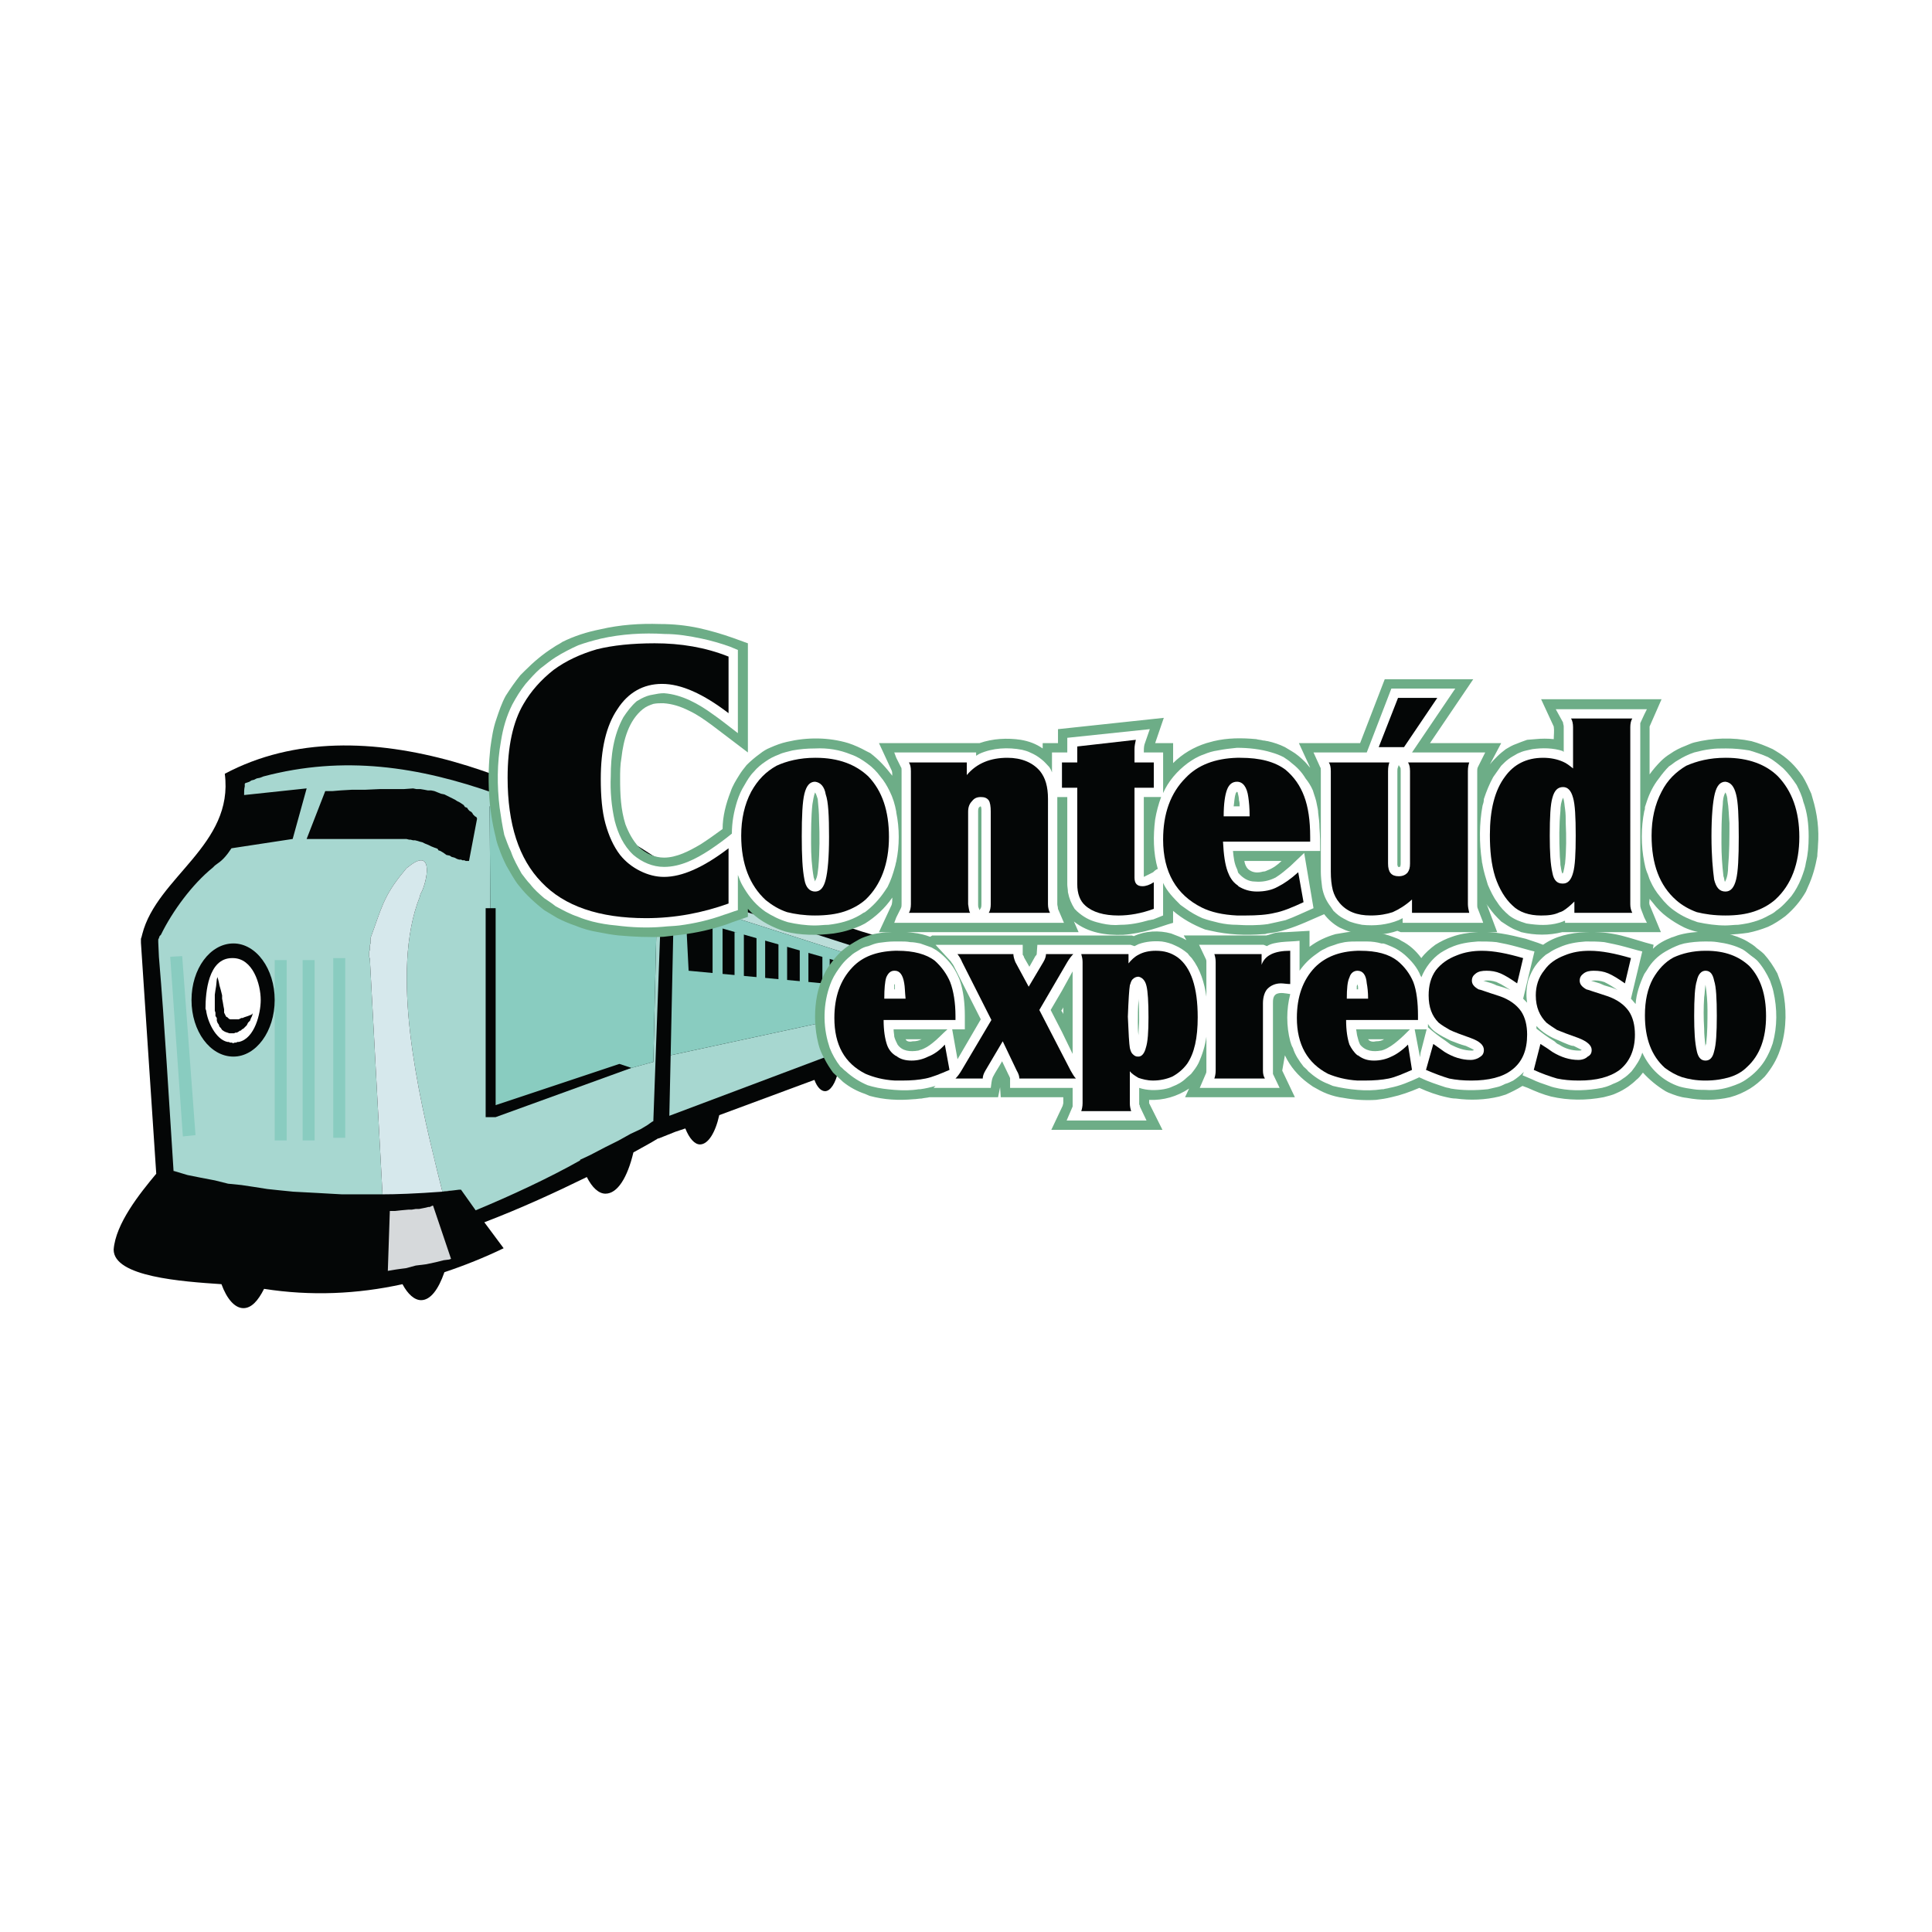
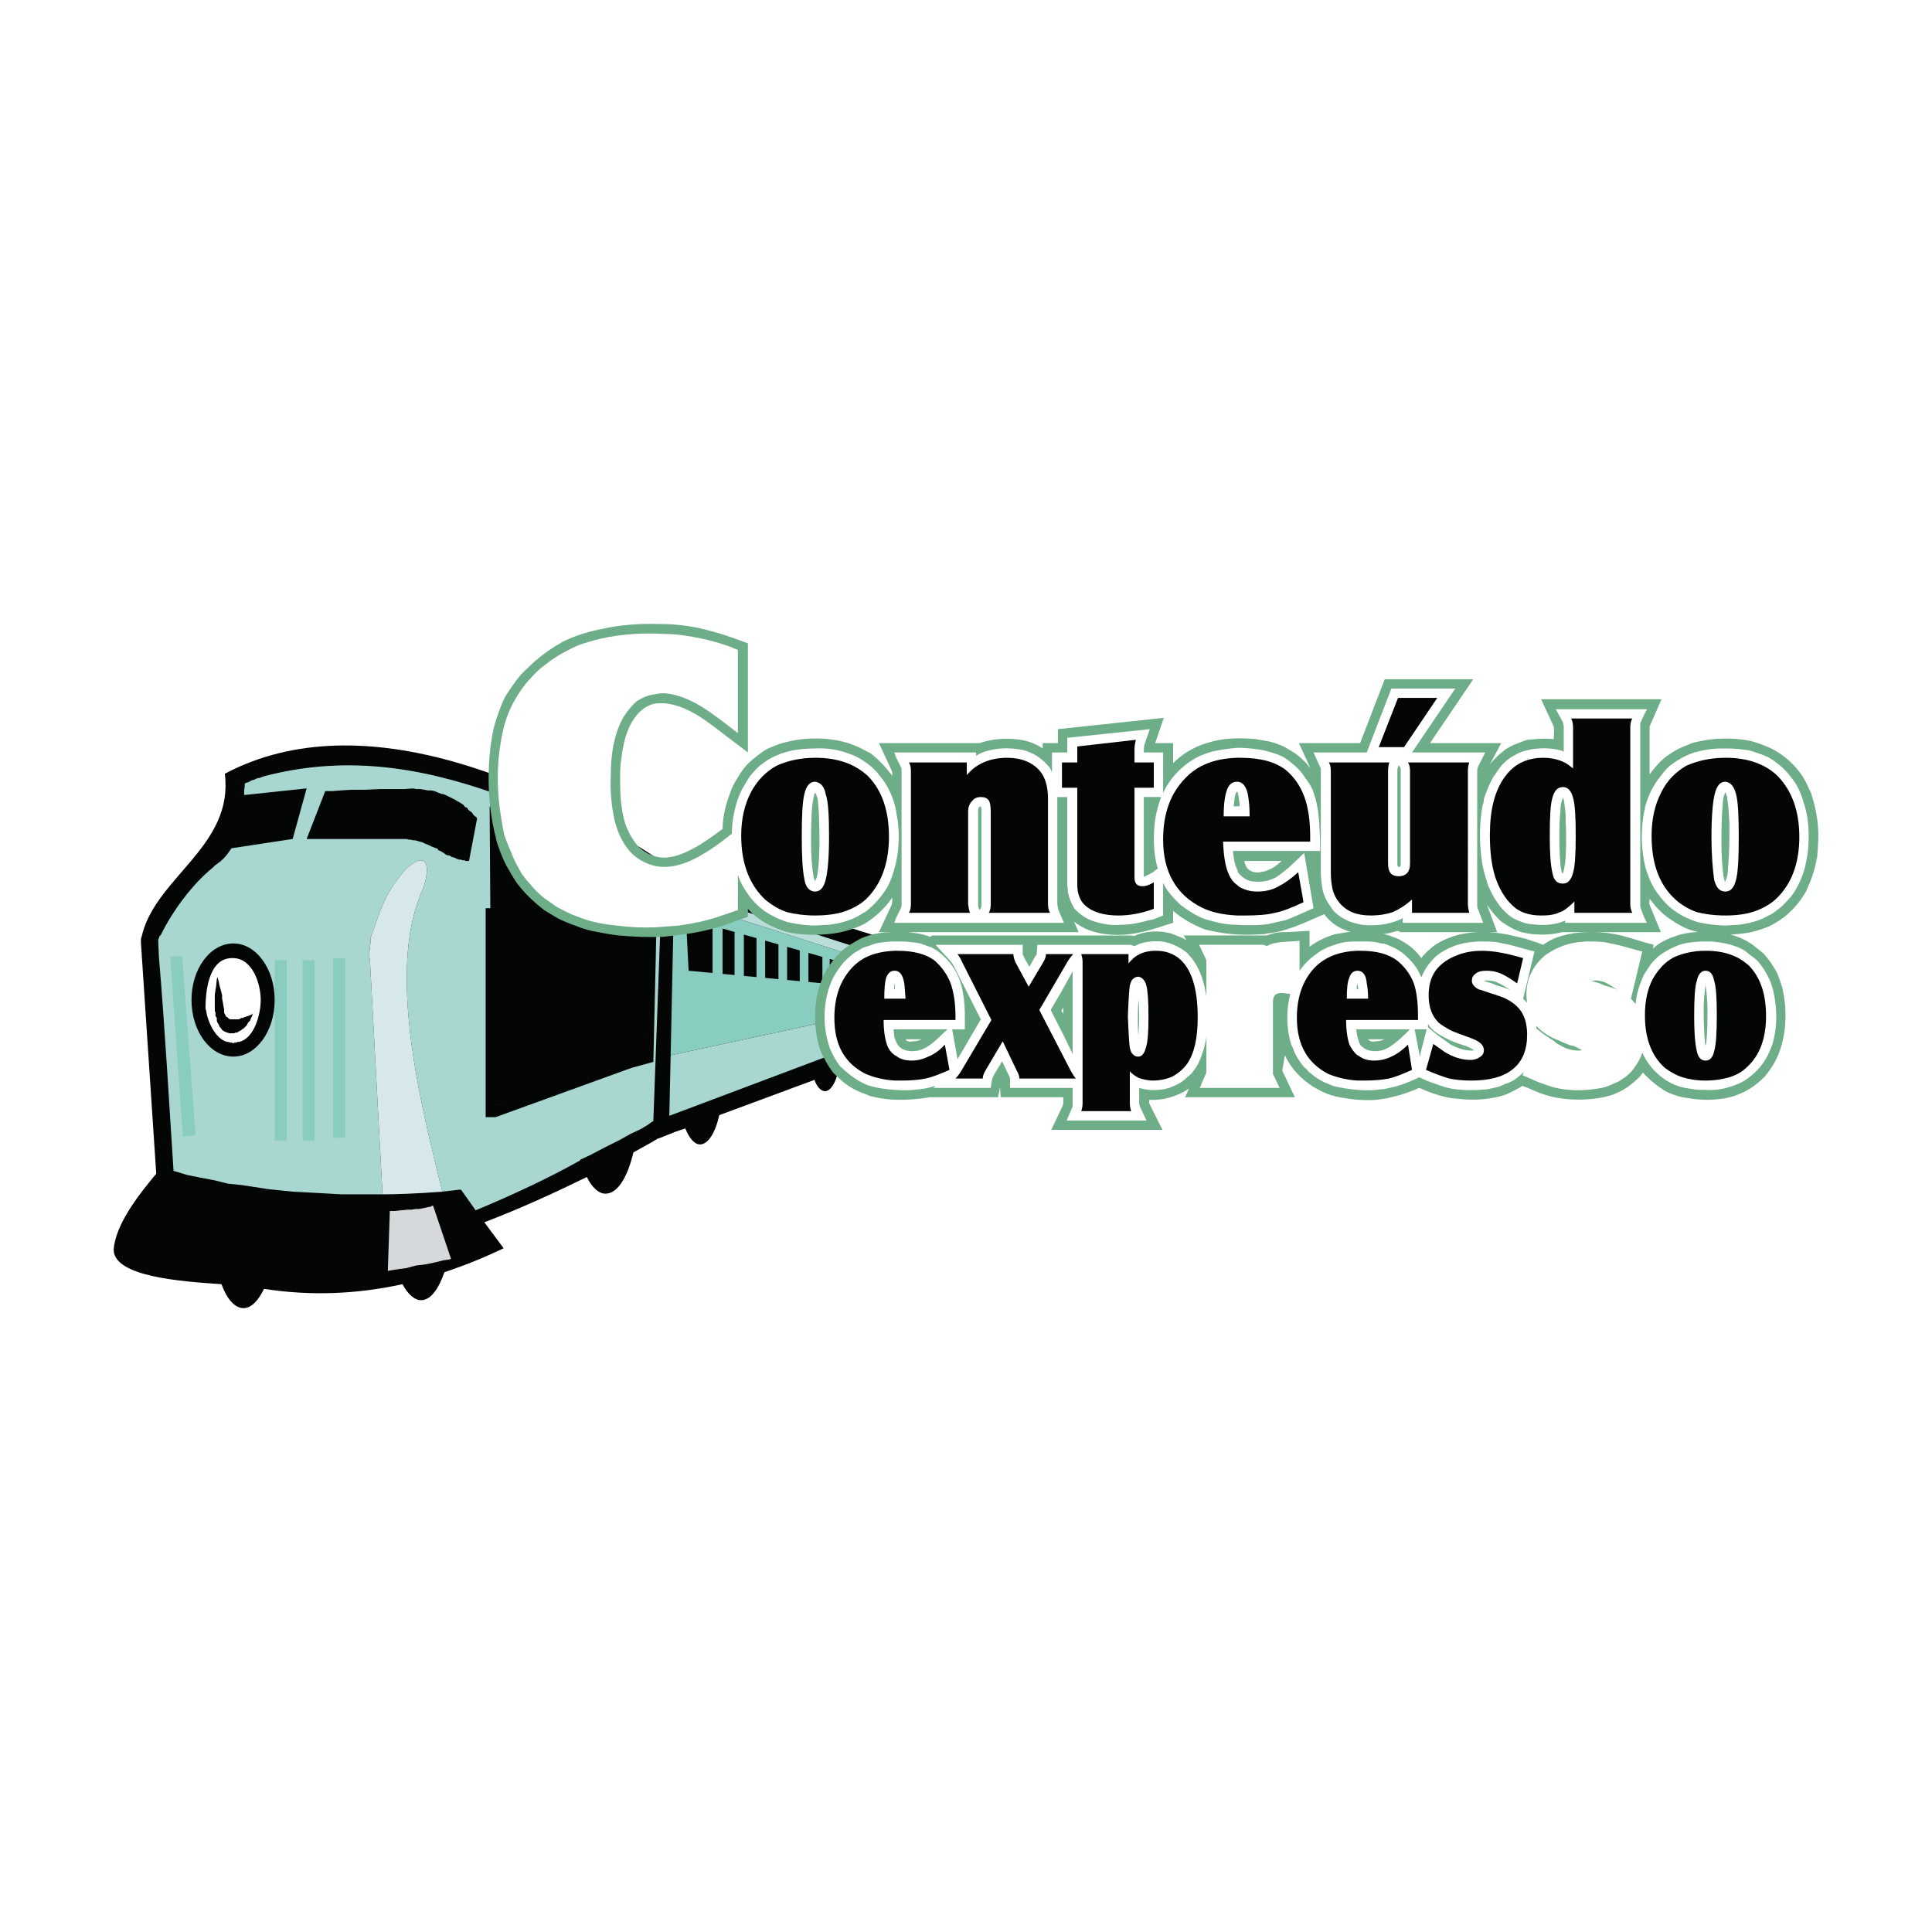
<svg xmlns="http://www.w3.org/2000/svg" version="1.0" id="Layer_1" x="0px" y="0px" width="192.756px" height="192.756px" viewBox="0 0 192.756 192.756" enable-background="new 0 0 192.756 192.756" xml:space="preserve">
  <g>
    <polygon fill-rule="evenodd" clip-rule="evenodd" fill="#FFFFFF" points="0,0 192.756,0 192.756,192.756 0,192.756 0,0  " />
    <path fill-rule="evenodd" clip-rule="evenodd" fill="#040606" d="M85.967,92.933l-18.125-5.909l-0.332-0.066l-0.332-0.266   l-0.266-0.133l-0.465-0.332c-11.752-7.901-30.144-16.399-44.02-9.029c0.929,7.104-6.772,10.291-8.233,16.001l-0.066,0.266   l-0.067,0.199v0.199v0.199l1.527,23.04c-1.66,1.992-4.05,4.979-4.249,7.568c0,2.723,6.838,3.188,10.756,3.453   c0.531,1.461,1.328,2.391,2.191,2.391c0.797,0,1.46-0.73,2.059-1.926c4.647,0.73,9.295,0.531,13.81-0.465   c0.531,0.996,1.195,1.594,1.859,1.594c0.93,0,1.726-1.062,2.324-2.789c1.992-0.664,3.984-1.461,5.91-2.391l-1.926-2.59   c3.652-1.395,7.104-2.986,10.225-4.514c0.531,1.062,1.195,1.66,1.859,1.66c1.195,0,2.191-1.594,2.789-4.117   c0.598-0.332,1.195-0.664,1.792-0.996l0.665-0.398h0.066l1.66-0.664l0.996-0.332c0.398,0.996,0.93,1.594,1.461,1.594   c0.797,0,1.527-1.129,1.926-2.922l9.494-3.518c0.266,0.729,0.664,1.127,1.062,1.127c0.531,0,1.062-0.795,1.328-2.057l2.191-0.797   l1.062-0.398l0.133-1.195l0.199-9.827l0.066-1.261L85.967,92.933L85.967,92.933z" />
    <path fill-rule="evenodd" clip-rule="evenodd" fill="#A7D7D0" d="M65.916,87.954l-0.464-0.332l-0.332-0.199l-0.465-0.332   l-0.465-0.332l-0.598-0.332l-0.531-0.465l-0.73-0.398l-0.664-0.464l-0.863-0.465l-0.797-0.465l-0.863-0.465l-0.996-0.531   l-0.93-0.531l-0.73-0.398c-2.058-0.93-4.05-1.793-6.108-2.722l-0.465-0.199l-0.464-0.133c-7.702-2.722-15.138-3.851-23.172-1.726   l-0.332,0.132l-0.332,0.066l-0.266,0.133l-0.266,0.066l-0.199,0.133l-0.199,0.066l-0.199,0.066l-0.066,0.066v0.266   c-0.066,0.266-0.066,0.531-0.066,0.863l6.241-0.664l-1.395,5.046l-6.108,0.93c-0.398,0.597-0.796,1.128-1.394,1.527l-0.266,0.199   l-0.199,0.199c-2.058,1.66-4.05,4.382-5.179,6.706l-0.133,0.133l-0.066,0.199l-0.066,0.133v0.133v0.133l0.066,1.46   c0.598,7.104,0.996,14.274,1.461,21.38h0.066l1.328,0.398l1.328,0.266l1.394,0.266l1.328,0.332l1.328,0.133l1.328,0.199   l1.262,0.199l1.261,0.133l1.328,0.133l1.261,0.066l1.195,0.064l1.195,0.068l1.195,0.066h4.05l-1.261-23.505l0,0l-0.066-0.199   v-0.531l0.066-0.133v-0.464l0.066-0.199v-0.266v-0.266c1.062-2.855,1.261-4.183,3.32-6.64l0.266-0.332l0.266-0.199   c2.257-1.792,1.925,0.93,1.328,2.391l-0.199,0.398L41.88,89.48c-2.988,7.503-0.133,19.719,1.727,27.289l0.332,1.328l0.199,0.797   l0.332-0.066l0.796-0.066l0.531-0.066h0.199l0,0l1.46,2.057c3.519-1.459,7.37-3.252,10.424-4.979v-0.066l0.996-0.465l1.527-0.797   l1.328-0.664l1.195-0.664l0.996-0.465l0.664-0.398l0.464-0.332l0.133-0.066l0.863-23.769L65.916,87.954L65.916,87.954z    M47.591,81.712l-0.797,4.183h-0.332l-0.133-0.067H46.13l-0.133-0.066h-0.199l-0.199-0.066l-0.266-0.133l-0.266-0.066l-0.199-0.132   l-0.332-0.067l-0.266-0.199l-0.332-0.199l-0.2-0.066L43.673,84.7l-0.133-0.066l-0.199-0.066l-0.332-0.133l-0.266-0.133   l-0.332-0.133l-0.266-0.133L41.88,83.97l-0.199-0.066l-0.266-0.066h-0.199l-0.266-0.066h-0.133l-0.266-0.066h-9.959l1.859-4.78   h0.73l0.797-0.067l1.129-0.066h1.328l1.46-0.066h2.391l0.93-0.066l0.332,0.066h0.398l0.398,0.066l0.332,0.066h0.332l0.332,0.067   l0.332,0.133l0.332,0.132l0.332,0.067l0.266,0.132l0.266,0.133l0.266,0.132l0.266,0.133l0.199,0.132l0.266,0.133l0.199,0.133   l0.199,0.133l0.133,0.199l0.199,0.066l0.133,0.199l0.133,0.133l0.132,0.066l0.133,0.133l0.066,0.133l0.2,0.199l0.132,0.066   l0.067,0.133V81.712L47.591,81.712z M65.186,105.947l-7.304,1.99v-0.131l-8.831,2.588l-0.199-29.944l8.366,4.05l8.366,4.183   L65.186,105.947L65.186,105.947z" />
-     <polygon fill-rule="evenodd" clip-rule="evenodd" fill="#89CCC0" points="65.583,88.684 48.852,80.451 49.051,110.395    65.186,105.947 65.583,88.684  " />
    <polygon fill-rule="evenodd" clip-rule="evenodd" fill="#BBDDD9" points="67.244,89.613 85.502,95.456 85.502,94.526 67.31,88.684    67.244,89.613  " />
    <polygon fill-rule="evenodd" clip-rule="evenodd" fill="#A7D7D0" points="66.779,111.324 85.303,104.354 85.37,101.299    66.912,105.283 66.779,111.324  " />
    <polygon fill-rule="evenodd" clip-rule="evenodd" fill="#89CCC0" points="66.912,105.283 85.37,101.299 85.502,95.456    67.244,89.613 66.912,105.283  " />
    <polygon fill-rule="evenodd" clip-rule="evenodd" fill="#040606" points="92.739,99.107 68.704,96.851 68.438,91.605 92.54,98.443    92.739,99.107  " />
    <polygon fill-rule="evenodd" clip-rule="evenodd" fill="#89CCC0" points="71.094,97.846 72.09,97.846 72.09,91.605 71.094,91.605    71.094,97.846  " />
    <polygon fill-rule="evenodd" clip-rule="evenodd" fill="#89CCC0" points="73.286,98.908 74.215,98.908 74.215,93 73.286,93    73.286,98.908  " />
    <polygon fill-rule="evenodd" clip-rule="evenodd" fill="#89CCC0" points="75.477,99.24 76.34,99.24 76.34,93.464 75.477,93.464    75.477,99.24  " />
    <polygon fill-rule="evenodd" clip-rule="evenodd" fill="#89CCC0" points="77.667,99.439 78.531,99.439 78.531,94.062    77.667,94.062 77.667,99.439  " />
    <polygon fill-rule="evenodd" clip-rule="evenodd" fill="#89CCC0" points="79.792,99.705 80.655,99.705 80.655,94.593    79.792,94.593 79.792,99.705  " />
    <polygon fill-rule="evenodd" clip-rule="evenodd" fill="#89CCC0" points="82.05,99.971 82.78,99.971 82.78,95.191 82.05,95.191    82.05,99.971  " />
-     <polygon fill-rule="evenodd" clip-rule="evenodd" fill="#89CCC0" points="84.174,100.236 84.905,100.236 84.905,95.722    84.174,95.722 84.174,100.236  " />
    <polygon fill-rule="evenodd" clip-rule="evenodd" fill="#89CCC0" points="33.249,113.516 34.444,113.516 34.444,95.589    33.249,95.589 33.249,113.516  " />
    <polygon fill-rule="evenodd" clip-rule="evenodd" fill="#89CCC0" points="30.195,113.781 31.39,113.781 31.39,95.788    30.195,95.788 30.195,113.781  " />
    <polygon fill-rule="evenodd" clip-rule="evenodd" fill="#89CCC0" points="27.406,113.781 28.602,113.781 28.602,95.788    27.406,95.788 27.406,113.781  " />
    <polygon fill-rule="evenodd" clip-rule="evenodd" fill="#89CCC0" points="19.505,113.25 18.177,95.39 16.982,95.456    18.244,113.383 19.505,113.25  " />
    <polygon fill-rule="evenodd" clip-rule="evenodd" fill="#D6D9DB" points="43.208,120.289 45.001,125.6 44.802,125.666    44.271,125.732 43.474,125.932 42.544,126.131 41.482,126.264 40.486,126.529 39.955,126.596 39.49,126.662 39.092,126.729    38.693,126.795 38.893,120.818 39.424,120.818 40.021,120.752 40.752,120.686 41.084,120.686 41.482,120.619 41.814,120.619    42.146,120.553 42.478,120.488 42.744,120.42 42.876,120.42 43.009,120.354 43.142,120.289 43.208,120.289  " />
    <path fill-rule="evenodd" clip-rule="evenodd" fill="#6DAD87" d="M180.846,79.654l-0.133-0.465   c-0.266-0.597-0.531-1.195-0.862-1.726c-0.731-1.062-1.527-1.859-2.656-2.523l-0.332-0.199c-0.73-0.332-1.395-0.598-2.125-0.797   c-1.858-0.398-3.851-0.332-5.71,0.133c-0.266,0.066-0.531,0.199-0.862,0.332c-0.531,0.199-1.062,0.465-1.527,0.797   c-0.332,0.199-0.664,0.465-0.93,0.73c-0.398,0.398-0.797,0.863-1.129,1.328v-4.647c0-0.066,0-0.066,0-0.133l1.195-2.722h-12.018   l1.261,2.722c0.067,0.398,0,0.863,0,1.262c-0.597-0.066-1.194-0.066-1.858,0l-0.797,0.066c-0.398,0.133-0.73,0.266-1.062,0.398   c-0.398,0.133-0.73,0.332-1.062,0.531c-0.266,0.199-0.597,0.465-0.862,0.73s-0.531,0.531-0.73,0.796l1.128-2.125h-7.104   l4.315-6.374h-8.83l-2.457,6.374h-6.108l1.129,2.457c-0.199-0.199-0.332-0.398-0.531-0.598c-0.398-0.398-0.863-0.797-1.328-1.062   l-0.664-0.398c-0.531-0.266-1.129-0.465-1.727-0.598c-0.133,0-0.266-0.066-0.464-0.066c-0.199-0.066-0.465-0.066-0.664-0.132   c-1.461-0.133-2.855-0.133-4.25,0.199c-0.266,0.067-0.465,0.133-0.73,0.199c-1.261,0.398-2.39,1.062-3.319,1.992v-1.992h-1.793   l0.863-2.523l-10.557,1.129v1.394h-1.527v0.531c-0.664-0.465-1.394-0.73-2.19-0.863c-1.328-0.199-2.789-0.132-4.117,0.332h-0.266   h-9.76l1.262,2.722c0.066,0.133,0.066,0.333,0.066,0.531c-0.664-0.863-1.328-1.593-2.191-2.257l-0.398-0.199   c-0.597-0.332-1.195-0.598-1.792-0.797c-1.992-0.598-4.116-0.598-6.108-0.132c-0.598,0.132-1.129,0.332-1.726,0.597   c-0.332,0.133-0.664,0.332-0.996,0.598c-0.465,0.332-0.93,0.73-1.328,1.129c-0.266,0.332-0.531,0.664-0.73,0.996   c-0.332,0.531-0.664,1.062-0.863,1.66c-0.465,1.195-0.797,2.457-0.797,3.718c-0.73,0.531-1.46,1.062-2.191,1.527   c-1.129,0.664-2.39,1.328-3.652,1.328c-0.93,0-1.793-0.398-2.523-1.062c-0.598-0.664-0.996-1.395-1.328-2.257   c-0.464-1.461-0.531-2.988-0.531-4.515c0-0.73,0-1.394,0.133-2.125c0.199-1.793,0.73-3.718,2.125-4.847   c0.332-0.265,0.664-0.398,1.062-0.531c0.332-0.067,0.664-0.067,0.996-0.067c0.93,0.067,1.726,0.333,2.523,0.73   c0.863,0.398,1.593,0.93,2.324,1.461l3.585,2.722V64.184l-1.46-0.531c-1.129-0.398-2.257-0.73-3.453-0.996   c-1.262-0.266-2.523-0.398-3.851-0.398c-1.992-0.066-3.983,0.066-5.976,0.531c-1.328,0.266-2.589,0.664-3.784,1.261   c-0.266,0.2-0.598,0.333-0.863,0.531c-1.062,0.665-1.992,1.461-2.855,2.324l-0.465,0.465c-0.531,0.664-0.996,1.328-1.461,2.058   c-0.398,0.73-0.664,1.527-0.929,2.324c-0.332,0.93-0.465,1.926-0.598,2.855c-0.332,2.988-0.199,6.042,0.531,8.897   c0.066,0.398,0.199,0.797,0.332,1.129c0.199,0.597,0.465,1.195,0.73,1.726c0.398,0.664,0.73,1.328,1.195,1.926   c0.266,0.332,0.598,0.73,0.93,1.062c0.531,0.531,1.062,0.996,1.66,1.46c0.465,0.266,0.863,0.531,1.328,0.797   c0.531,0.266,1.128,0.531,1.726,0.73c0.797,0.332,1.527,0.531,2.324,0.664c0.664,0.133,1.395,0.266,2.059,0.332   c1.527,0.133,2.987,0.199,4.448,0.133c0.598-0.066,1.129-0.133,1.726-0.199c1.594-0.199,3.121-0.531,4.648-1.062   c0.664-0.266,1.328-0.464,2.058-0.73v-0.797c0.863,0.996,2.058,1.66,3.32,2.125l0.398,0.133c1.527,0.398,3.253,0.398,4.847,0.199   c0.398-0.066,0.796-0.133,1.261-0.266c0.664-0.199,1.261-0.398,1.859-0.73c1.062-0.664,1.992-1.527,2.723-2.589   c0,0.266,0,0.465-0.066,0.73L87.693,93h19.919l-0.465-1.062c1.394,1.129,3.187,1.395,4.913,1.328   c0.996-0.066,1.926-0.266,2.854-0.531c0.73-0.199,1.395-0.465,2.125-0.664v-1.195c0.93,0.796,1.992,1.394,3.187,1.859l0.598,0.133   c1.727,0.398,3.453,0.465,5.18,0.332c0.132,0,0.266,0,0.397-0.066c0.664-0.066,1.328-0.199,1.926-0.398   c1.328-0.398,2.523-0.996,3.785-1.527c0.397,0.531,0.929,0.996,1.526,1.328l0.598,0.266c0.531,0.199,0.996,0.332,1.527,0.398   c1.262,0.133,2.522,0.066,3.651-0.332L139.747,93h9.628l-0.996-2.656c0-0.066-0.066-0.066-0.066-0.133   c0.332,0.465,0.664,0.93,1.128,1.394l0.332,0.332c0.398,0.266,0.797,0.531,1.195,0.73c0.266,0.133,0.531,0.199,0.797,0.332   c1.395,0.332,2.789,0.332,4.116,0h0.133h9.694l-1.129-2.722c-0.066-0.199,0-0.398,0-0.598l0.332,0.398   c0.398,0.531,0.863,0.996,1.395,1.395c0.531,0.398,1.062,0.73,1.726,1.062c0.73,0.332,1.527,0.531,2.324,0.598   c1.328,0.199,2.656,0.133,4.05-0.066c0.664-0.133,1.328-0.332,1.992-0.598c0.598-0.266,1.195-0.664,1.727-1.062   c0.863-0.73,1.526-1.527,2.058-2.457l0.199-0.465c0.465-0.996,0.73-1.992,0.93-3.054c0-0.332,0.066-0.731,0.066-1.062   C181.51,82.775,181.311,81.181,180.846,79.654L180.846,79.654z M126.468,86.825c-0.133,0.066-0.266,0.133-0.464,0.133   c-0.465,0.133-0.93,0.133-1.328-0.133c-0.332-0.199-0.465-0.598-0.531-0.929h3.718C127.464,86.293,126.999,86.625,126.468,86.825   L126.468,86.825z" />
    <path fill-rule="evenodd" clip-rule="evenodd" fill="#FFFFFF" d="M89.419,85.961c0.332-1.593,0.332-3.32,0-4.913v-0.066   c-0.132-0.73-0.332-1.394-0.664-2.058c-0.266-0.531-0.531-0.996-0.93-1.46c-0.332-0.465-0.797-0.93-1.262-1.262   c-0.531-0.398-1.062-0.73-1.66-0.93c-1.129-0.465-2.324-0.664-3.585-0.598c-0.796,0-1.527,0.066-2.257,0.199   c-0.465,0.133-0.93,0.199-1.328,0.398c-0.531,0.199-0.929,0.398-1.394,0.73c-0.398,0.265-0.797,0.598-1.129,0.996   c-0.398,0.398-0.664,0.863-0.93,1.328c-0.332,0.531-0.531,0.996-0.73,1.593c-0.332,1.062-0.531,2.125-0.531,3.253   c-0.73,0.598-1.461,1.129-2.257,1.66c-1.328,0.863-2.855,1.66-4.515,1.66c-1.128,0-2.191-0.465-3.054-1.195   c-0.996-0.929-1.527-2.125-1.859-3.386c-0.332-1.461-0.465-2.988-0.398-4.448c0-2.059,0.266-4.117,1.262-5.91   c0.398-0.598,0.796-1.129,1.328-1.593l0.465-0.266c0.398-0.199,0.73-0.332,1.195-0.398c0.332-0.066,0.664-0.133,1.062-0.133   c1.793,0.133,3.453,1.062,4.913,2.125c0.863,0.598,1.66,1.262,2.457,1.859v-8.3l-0.797-0.332c-0.93-0.332-1.859-0.597-2.789-0.796   c-1.262-0.266-2.457-0.465-3.718-0.465c-2.125-0.133-4.315,0-6.374,0.465c-0.797,0.199-1.527,0.398-2.257,0.664   c-0.73,0.332-1.527,0.73-2.258,1.195c-0.531,0.332-0.996,0.73-1.527,1.129c-0.531,0.464-0.996,0.996-1.46,1.527   c-0.531,0.664-0.93,1.328-1.328,2.059c-0.597,1.195-0.93,2.39-1.128,3.651c-0.399,2.191-0.399,4.449-0.133,6.64   c0.133,0.93,0.266,1.792,0.465,2.723c0.2,0.531,0.398,1.128,0.664,1.659c0.266,0.797,0.664,1.461,1.062,2.191   c0.266,0.332,0.531,0.73,0.863,1.062c0.398,0.531,0.863,0.929,1.394,1.394c0.398,0.266,0.797,0.531,1.128,0.797   c0.73,0.398,1.461,0.797,2.258,1.062c0.465,0.199,0.929,0.332,1.395,0.464c0.796,0.199,1.593,0.332,2.39,0.398   c1.527,0.199,3.121,0.266,4.647,0.133c0.598-0.066,1.129-0.066,1.66-0.133c1.527-0.199,2.988-0.531,4.448-1.062   c0.465-0.133,0.93-0.332,1.395-0.465V87.29c0.132,0.332,0.266,0.73,0.464,1.062c0.531,0.929,1.129,1.726,1.992,2.39l0.266,0.199   c0.73,0.465,1.394,0.797,2.257,1.062c0.863,0.199,1.792,0.332,2.722,0.332c0.465,0,0.863-0.066,1.328-0.066   c1.128-0.133,2.191-0.398,3.187-0.996c0.132-0.066,0.265-0.2,0.464-0.266c0.797-0.598,1.461-1.328,1.992-2.125l0.265-0.399   c0.332-0.664,0.531-1.261,0.731-1.992C89.353,86.293,89.353,86.161,89.419,85.961L89.419,85.961z M81.651,86.493   c-0.066,0.465-0.066,0.996-0.332,1.395c0,0.066,0,0.066,0,0.066c-0.066-0.133-0.066-0.266-0.133-0.398   c-0.199-1.129-0.266-2.258-0.266-3.386c0-1.328,0-2.656,0.133-3.917c0.066-0.398,0.133-0.863,0.266-1.195   c0.133,0.199,0.199,0.465,0.266,0.664c0.066,0.664,0.133,1.395,0.133,2.059C81.784,83.372,81.784,84.965,81.651,86.493   L81.651,86.493z" />
    <path fill-rule="evenodd" clip-rule="evenodd" fill="#FFFFFF" d="M163.716,90.676c-0.066-0.199-0.066-0.266-0.066-0.398V72.616   c0-0.199,0-0.332,0-0.465l0.398-0.863l0.266-0.531h-9.096l0.73,1.328v0.066c0,0.066,0.065,0.199,0.065,0.332v2.523   c-0.065,0-0.065,0-0.065-0.066c-0.996-0.332-2.059-0.332-3.055-0.199l-0.598,0.133c-0.332,0.066-0.664,0.199-0.93,0.332   c-0.332,0.199-0.598,0.332-0.863,0.531s-0.465,0.398-0.73,0.664c-0.265,0.398-0.53,0.73-0.796,1.128   c-0.398,0.73-0.664,1.395-0.93,2.191c0,0.266-0.066,0.465-0.133,0.664c-0.332,1.793-0.332,3.718-0.066,5.511   c0,0.199,0.066,0.265,0.066,0.398c0.133,0.73,0.332,1.328,0.531,1.992c0.266,0.598,0.531,1.195,0.93,1.726   c0.331,0.531,0.73,0.93,1.194,1.328c0.531,0.399,1.062,0.598,1.727,0.797l0.465,0.066c1.062,0.133,2.125,0.133,3.188-0.266   c0.065-0.066,0.132-0.066,0.198-0.066v0.199h8.167l-0.266-0.531L163.716,90.676L163.716,90.676z M156.146,86.161   c-0.066,0.266-0.066,0.465-0.133,0.664c0,0.133-0.065,0.199-0.065,0.266c-0.067,0.066-0.067,0.066-0.067,0.066   c-0.133-0.266-0.133-0.598-0.198-0.863c0-0.398-0.066-0.73-0.066-1.062c-0.067-1.46-0.067-2.921,0.066-4.315   c0-0.465,0.065-0.93,0.266-1.328c0.132,0.332,0.132,0.73,0.198,1.128c0.067,0.465,0.067,0.93,0.067,1.395   C156.279,83.438,156.279,84.833,156.146,86.161L156.146,86.161z" />
    <path fill-rule="evenodd" clip-rule="evenodd" fill="#FFFFFF" d="M179.916,79.986c-0.132-0.598-0.397-1.129-0.663-1.66   c-0.398-0.598-0.797-1.128-1.328-1.66c-0.465-0.399-0.93-0.797-1.527-1.129c-0.598-0.266-1.195-0.465-1.859-0.664   c-0.796-0.133-1.526-0.199-2.323-0.199h-0.066c-0.531,0-0.996,0-1.461,0.066c-0.598,0.066-1.129,0.199-1.66,0.332   c-0.598,0.199-1.128,0.465-1.659,0.797c-0.266,0.133-0.531,0.398-0.863,0.598c-0.332,0.332-0.664,0.73-0.996,1.195   c-0.531,0.664-0.93,1.46-1.195,2.257l-0.199,0.598c0,0.133,0,0.266-0.066,0.398c-0.332,1.66-0.332,3.453,0,5.112   c0.066,0.332,0.133,0.664,0.266,0.996c0.133,0.266,0.199,0.598,0.332,0.863c0.266,0.597,0.598,1.128,0.996,1.593   c0.465,0.598,0.93,1.062,1.527,1.461c0.663,0.465,1.394,0.797,2.19,1.062c0.93,0.199,1.859,0.332,2.789,0.332   c0.398,0,0.863-0.066,1.262-0.066c1.128-0.133,2.124-0.398,3.054-0.93c0.266-0.132,0.531-0.266,0.73-0.464   c0.598-0.398,1.062-0.93,1.527-1.461c0.397-0.531,0.729-1.128,0.995-1.792c0.199-0.531,0.398-1.062,0.465-1.594   c0.199-0.797,0.266-1.66,0.266-2.523v-0.133C180.447,82.244,180.314,81.048,179.916,79.986L179.916,79.986z M172.414,86.493   c0,0.465-0.066,0.996-0.266,1.395c0,0.066-0.066,0.066-0.066,0.066c-0.066-0.199-0.066-0.398-0.133-0.531   c-0.133-1.129-0.199-2.191-0.199-3.253c0-1.328,0-2.656,0.133-3.917c0-0.398,0.066-0.863,0.266-1.195   c0.133,0.266,0.199,0.531,0.199,0.796c0.133,0.73,0.133,1.527,0.199,2.258C172.547,83.571,172.547,85.032,172.414,86.493   L172.414,86.493z" />
    <path fill-rule="evenodd" clip-rule="evenodd" fill="#FFFFFF" d="M131.515,81.115c0-0.266-0.066-0.531-0.133-0.863   c-0.066-0.464-0.266-0.929-0.398-1.395c-0.199-0.464-0.465-0.863-0.73-1.195c-0.398-0.664-0.863-1.129-1.461-1.593   c-0.199-0.199-0.465-0.332-0.73-0.531c-0.398-0.199-0.73-0.332-1.195-0.465c-1.062-0.332-2.323-0.465-3.452-0.465   c-0.664,0.066-1.262,0.133-1.926,0.266c-0.465,0.066-0.93,0.199-1.394,0.398c-0.599,0.199-1.129,0.531-1.594,0.863   c-1.062,0.797-1.926,1.792-2.457,2.987v-4.05h-1.926c0-0.266,0-0.531,0.066-0.797l0.531-1.527l-8.232,0.863v1.461h-1.527v1.992   c-0.066-0.199-0.133-0.332-0.266-0.531c-0.266-0.266-0.465-0.531-0.73-0.73c-0.398-0.332-0.73-0.531-1.195-0.73   c-0.266-0.133-0.531-0.199-0.797-0.266c-1.394-0.266-2.921-0.199-4.249,0.398c-0.133,0.066-0.199,0.133-0.332,0.199v-0.332H89.22   l0.199,0.531l0.465,0.929c0.066,0.067,0.066,0.199,0.066,0.332v13.346c0,0.133,0,0.266-0.066,0.398l-0.465,0.93L89.22,92.07   c0.067,0,0.133,0,0.199,0c2.789,0,5.511,0,8.3,0c2.789,0,5.643,0,8.432,0l-0.598-1.394c0-0.199-0.066-0.332-0.066-0.465V79.521   h0.996v8.698c0,0.265,0.066,0.531,0.066,0.796c0.133,0.664,0.332,1.129,0.664,1.66l0.266,0.266   c0.597,0.531,1.194,0.863,1.925,1.062l0.531,0.132c0.598,0.133,1.195,0.199,1.859,0.133c0.996,0,1.926-0.199,2.854-0.465   c0.133,0,0.266-0.066,0.398-0.066c0.332-0.133,0.664-0.266,0.996-0.399v-3.253c0.398,0.863,1.062,1.527,1.727,2.191l0.465,0.332   c0.531,0.398,1.129,0.73,1.726,0.996c0.531,0.199,1.129,0.332,1.66,0.465c0.598,0.133,1.195,0.199,1.793,0.199   c0.996,0.066,2.059,0.066,3.054-0.066c0.664-0.133,1.195-0.266,1.793-0.398c0.93-0.332,1.859-0.796,2.789-1.195l-0.93-5.511   l-1.395,1.328c-0.465,0.398-0.93,0.797-1.461,1.129c-0.664,0.332-1.327,0.465-2.058,0.398c-0.664,0-1.195-0.332-1.66-0.863   c-0.066-0.133-0.066-0.266-0.133-0.398c-0.266-0.531-0.332-1.129-0.398-1.792h8.697c0-0.73,0-1.527-0.066-2.324   C131.646,82.111,131.581,81.58,131.515,81.115L131.515,81.115z M97.918,90.211c0,0.133,0,0.266-0.066,0.398l-0.132,0.199l0,0   l-0.067-0.199c-0.066-0.133-0.066-0.199-0.066-0.332v-9.295c0-0.133,0-0.398,0.133-0.465l0,0c0.066-0.066,0.132-0.066,0.132-0.066   c0.066,0.133,0.066,0.266,0.066,0.332V90.211L97.918,90.211z M115.513,86.692c-0.199,0.066-0.332,0.199-0.465,0.332   c-0.266,0.133-0.531,0.266-0.797,0.398l-0.133,0.066v-7.967h1.727c-0.266,0.73-0.465,1.46-0.598,2.257   C115.048,83.372,115.048,85.099,115.513,86.692L115.513,86.692z M123.414,80.451h-0.332c0.066-0.398,0.066-0.863,0.199-1.262   c0-0.066,0.066-0.132,0.133-0.199l0,0l0.066,0.066c0.066,0.266,0.133,0.531,0.133,0.796c0.066,0.199,0.066,0.398,0.066,0.598   H123.414L123.414,80.451z" />
    <path fill-rule="evenodd" clip-rule="evenodd" fill="#FFFFFF" d="M147.449,90.676c-0.066-0.133-0.066-0.266-0.066-0.398V76.932   c0-0.133,0-0.266,0.066-0.399l0.465-0.929l0.266-0.531h-7.304l4.315-6.374h-6.374l-2.456,6.374h-5.312l0.332,0.73l0.331,0.73   c0.067,0.067,0.067,0.199,0.067,0.332v10.092c0,0.531,0.066,1.062,0.132,1.594c0.134,0.73,0.398,1.328,0.863,1.925l0.266,0.398   c0.332,0.332,0.664,0.598,1.062,0.796c0.266,0.133,0.465,0.266,0.73,0.333c0.398,0.132,0.73,0.199,1.062,0.265   c1.262,0.133,2.522,0,3.651-0.465c0.133-0.066,0.266-0.133,0.398-0.199v0.465h8.034l-0.066-0.199L147.449,90.676L147.449,90.676z    M139.747,86.161c0,0.066,0,0.199-0.066,0.332c0,0-0.066,0-0.133,0h-0.066l-0.066-0.199v-9.361c0-0.133,0-0.266,0.066-0.399   l0.066-0.199l0.133,0.199c0.066,0.067,0.066,0.199,0.066,0.332V86.161L139.747,86.161z" />
    <path fill-rule="evenodd" clip-rule="evenodd" fill="#040606" d="M104.558,79.72c0-1.261-0.266-2.125-0.797-2.788   c-0.73-0.863-1.858-1.328-3.253-1.328c-1.66,0-3.054,0.531-4.05,1.726v-1.261h-5.776c0.133,0.199,0.199,0.464,0.199,0.863v13.279   c0,0.332-0.066,0.664-0.199,0.863h6.108c-0.133-0.199-0.133-0.531-0.199-0.863v-9.229c0-0.465,0.133-0.797,0.398-1.062   c0.199-0.266,0.465-0.398,0.863-0.398c0.332,0,0.598,0.066,0.797,0.332c0.133,0.199,0.199,0.598,0.199,1.129v9.229   c0,0.332-0.066,0.664-0.199,0.863h6.108c-0.133-0.266-0.199-0.531-0.199-0.863V79.72L104.558,79.72z" />
    <path fill-rule="evenodd" clip-rule="evenodd" fill="#040606" d="M81.386,75.604c0,0,0,0-0.066,0c-1.527,0-2.855,0.332-3.851,0.797   c-1.062,0.597-1.859,1.394-2.523,2.589c-0.664,1.261-0.996,2.722-0.996,4.382c0,2.855,0.863,4.98,2.457,6.44   c0.665,0.531,1.328,0.93,2.125,1.195c0.796,0.199,1.727,0.332,2.789,0.332c1.129,0,2.125-0.132,2.921-0.398   s1.527-0.664,2.125-1.195c1.527-1.46,2.324-3.585,2.324-6.241c0-2.589-0.664-4.581-2.059-6.042   C85.37,76.268,83.643,75.604,81.386,75.604L81.386,75.604z M82.382,87.754c-0.199,0.797-0.531,1.195-1.062,1.195   s-0.93-0.398-1.062-1.195c-0.2-0.996-0.266-2.39-0.266-4.316c0-1.992,0.066-3.453,0.266-4.25c0.199-0.796,0.531-1.195,1.062-1.195   c0.531,0.066,0.93,0.465,1.062,1.262c0.266,0.73,0.332,2.191,0.332,4.249S82.581,86.958,82.382,87.754L82.382,87.754z" />
-     <path fill-rule="evenodd" clip-rule="evenodd" fill="#040606" d="M59.542,64.782c-1.594,0.465-3.055,1.128-4.316,2.058   c-1.262,0.996-2.257,2.125-2.988,3.386c-1.062,1.792-1.594,4.249-1.594,7.37c0,4.648,1.129,8.1,3.386,10.424   c2.257,2.39,5.776,3.585,10.424,3.585c2.921,0,5.644-0.531,8.233-1.46v-5.511c-2.523,1.925-4.647,2.855-6.44,2.855   c-0.796,0-1.593-0.199-2.39-0.598s-1.461-0.93-1.992-1.594c-0.664-0.863-1.129-1.925-1.461-3.12   c-0.332-1.195-0.465-2.723-0.465-4.449c0-2.988,0.531-5.312,1.66-6.972c1.062-1.66,2.589-2.523,4.448-2.523   c1.926,0,4.117,0.996,6.64,2.921v-5.644c-2.324-0.93-4.781-1.328-7.37-1.328C63.061,64.184,61.135,64.383,59.542,64.782   L59.542,64.782z" />
    <polygon fill-rule="evenodd" clip-rule="evenodd" fill="#040606" points="143.399,69.628 139.481,69.628 137.556,74.542    140.079,74.542 143.399,69.628  " />
    <path fill-rule="evenodd" clip-rule="evenodd" fill="#040606" d="M113.189,74.741c0-0.332,0.066-0.598,0.133-0.93l-5.843,0.664   v1.594h-1.527v2.523h1.527v9.627c0,0.929,0.266,1.66,0.796,2.125c0.73,0.664,1.859,0.996,3.32,0.996   c1.062,0,2.258-0.199,3.519-0.664V88.02c-0.398,0.266-0.796,0.398-1.128,0.398c-0.531,0-0.797-0.266-0.797-0.863v-8.963h1.925   v-2.523h-1.925V74.741L113.189,74.741z" />
    <path fill-rule="evenodd" clip-rule="evenodd" fill="#040606" d="M146.586,76.069h-6.108c0.133,0.199,0.199,0.464,0.199,0.863   v9.229c0,0.398-0.066,0.664-0.266,0.93c-0.199,0.199-0.465,0.332-0.863,0.332c-0.73,0-1.062-0.398-1.062-1.262v-9.229   c0-0.399,0.065-0.665,0.132-0.863h-6.042c0.133,0.199,0.199,0.464,0.199,0.863v10.025c0,0.73,0.066,1.328,0.199,1.859   c0.133,0.464,0.332,0.863,0.664,1.261c0.73,0.863,1.727,1.261,3.121,1.261c0.863,0,1.593-0.132,2.19-0.332   c0.598-0.266,1.262-0.664,1.926-1.262v1.328h5.71c-0.066-0.266-0.133-0.597-0.133-0.863V76.932   C146.453,76.533,146.52,76.268,146.586,76.069L146.586,76.069z" />
    <path fill-rule="evenodd" clip-rule="evenodd" fill="#040606" d="M128.261,76.799c-1.062-0.796-2.522-1.195-4.515-1.195   c-0.133,0-0.199,0-0.332,0c-2.191,0.066-3.918,0.73-5.112,1.992c-1.527,1.527-2.258,3.585-2.258,6.175   c0,3.253,1.328,5.511,3.852,6.772c0.929,0.465,2.124,0.73,3.519,0.796c0.266,0,0.531,0,0.863,0c1.129,0,2.124-0.066,2.921-0.266   c0.73-0.132,1.727-0.531,2.855-1.062l-0.531-2.988c-0.73,0.664-1.395,1.128-2.059,1.46c-0.598,0.333-1.328,0.465-2.058,0.465   c-0.73,0-1.328-0.199-1.859-0.531c0-0.066-0.066-0.066-0.133-0.132c-0.465-0.332-0.73-0.797-0.93-1.328   c-0.266-0.73-0.398-1.66-0.465-2.988h8.698c0-0.199,0-0.398,0-0.465c0-1.66-0.199-2.988-0.598-4.05   C129.722,78.393,129.124,77.529,128.261,76.799L128.261,76.799z M123.414,81.447h-1.328c0-1.262,0.133-2.125,0.332-2.656   s0.531-0.797,0.996-0.797l0,0c0.598,0,0.996,0.531,1.129,1.527c0.066,0.464,0.133,1.062,0.133,1.925H123.414L123.414,81.447z" />
    <path fill-rule="evenodd" clip-rule="evenodd" fill="#040606" d="M162.853,71.687h-6.108c0.133,0.199,0.199,0.531,0.199,0.863   v4.117c-0.332-0.266-0.664-0.531-0.995-0.664c-0.598-0.266-1.262-0.398-1.992-0.398c-1.66,0-2.922,0.664-3.785,1.859   c-1.062,1.394-1.526,3.386-1.526,5.843c0,1.527,0.133,2.921,0.53,4.183c0.399,1.195,0.996,2.191,1.727,2.855   c0.664,0.664,1.66,0.996,2.855,0.996c0.73,0,1.328-0.066,1.859-0.332c0.066,0,0.198-0.066,0.332-0.133   c0.331-0.199,0.729-0.531,1.128-0.93v1.128h5.776c-0.133-0.266-0.199-0.531-0.199-0.863V72.55   C162.653,72.218,162.72,71.886,162.853,71.687L162.853,71.687z M156.943,87.09c-0.199,0.73-0.531,1.062-0.995,1.062   c0,0,0,0-0.067,0c-0.53,0-0.863-0.332-0.995-1.062c-0.199-0.863-0.266-2.058-0.266-3.718c0-1.859,0.066-3.121,0.266-3.784   c0.199-0.731,0.531-1.062,1.062-1.062c0.464,0,0.796,0.332,0.995,1.062c0.199,0.664,0.266,1.925,0.266,3.784   C157.209,85.165,157.143,86.426,156.943,87.09L156.943,87.09z" />
    <path fill-rule="evenodd" clip-rule="evenodd" fill="#040606" d="M177.394,77.463c-1.195-1.196-2.988-1.859-5.179-1.859h-0.066   c-1.594,0-2.855,0.332-3.918,0.797c-0.996,0.597-1.858,1.394-2.456,2.589c-0.664,1.261-0.996,2.722-0.996,4.382   c0,2.855,0.797,4.98,2.456,6.44c0.598,0.531,1.328,0.93,2.059,1.195c0.797,0.199,1.727,0.332,2.855,0.332s2.058-0.132,2.854-0.398   s1.527-0.664,2.125-1.195c1.594-1.46,2.391-3.585,2.391-6.241C179.519,80.916,178.788,78.924,177.394,77.463L177.394,77.463z    M173.211,87.754c-0.199,0.797-0.531,1.195-1.062,1.195c-0.598,0-0.93-0.398-1.129-1.195c-0.133-0.996-0.266-2.39-0.266-4.316   c0-1.992,0.133-3.453,0.332-4.25c0.199-0.796,0.531-1.195,1.062-1.195c0.531,0.066,0.863,0.465,1.062,1.262   c0.199,0.73,0.266,2.191,0.266,4.249S173.41,86.958,173.211,87.754L173.211,87.754z" />
    <path fill-rule="evenodd" clip-rule="evenodd" fill="#6DAD87" d="M177.858,98.709c-0.133-0.531-0.332-1.062-0.531-1.593   c-0.398-0.73-0.797-1.328-1.328-1.925c-0.199-0.199-0.465-0.399-0.73-0.598c-0.266-0.265-0.598-0.464-0.93-0.664   c-0.331-0.199-0.663-0.332-0.996-0.465c-0.397-0.133-0.729-0.266-1.128-0.332c-0.531-0.066-1.062-0.133-1.594-0.133   c-1.062-0.066-2.059,0-3.054,0.266c-0.266,0.066-0.531,0.199-0.797,0.266c-0.664,0.266-1.328,0.598-1.859,1.129l0.066-0.399   c-1.062-0.265-2.191-0.664-3.254-0.929c-1.128-0.266-2.323-0.398-3.519-0.332c-1.527,0.066-3.054,0.398-4.249,1.261l-0.531-0.199   l-1.195-0.398c-0.797-0.199-1.594-0.398-2.457-0.531C148.977,93,148.113,92.933,147.25,93s-1.66,0.199-2.391,0.465   c-0.597,0.199-1.128,0.465-1.659,0.796c-0.531,0.399-0.996,0.797-1.395,1.328c-0.531-0.73-1.195-1.328-1.992-1.726   c-0.266-0.199-0.531-0.266-0.863-0.398c-0.531-0.199-0.995-0.332-1.526-0.398c-0.066,0-0.066,0-0.133,0   c-0.398-0.066-0.797-0.133-1.195-0.133c-0.598,0-1.062,0-1.66,0.066c-0.398,0.066-0.797,0.133-1.195,0.199   c-0.93,0.266-1.792,0.664-2.589,1.262v-1.594L128.327,93c-0.332,0-0.664,0-1.062,0.066c-0.332,0.066-0.598,0.199-0.93,0.266h-0.133   h-8.1l0.266,0.465c-0.465-0.266-0.996-0.465-1.527-0.664c-1.195-0.332-2.59-0.266-3.718,0.266l-0.199-0.066H93.005l-0.199,0.133   c-0.531-0.199-1.062-0.332-1.66-0.398c-0.797-0.133-1.66-0.133-2.457-0.066c-0.398,0-0.797,0.066-1.195,0.133   c-0.465,0.066-0.797,0.199-1.195,0.332s-0.73,0.332-1.062,0.531s-0.664,0.398-0.996,0.664s-0.664,0.597-0.996,0.996   c-0.465,0.598-0.863,1.129-1.128,1.792c-0.266,0.598-0.465,1.195-0.598,1.859c-0.266,1.395-0.266,2.855,0,4.25l0.133,0.598   c0.133,0.531,0.332,0.996,0.598,1.461c0.265,0.531,0.531,0.93,0.863,1.395c0.332,0.332,0.664,0.596,0.996,0.928   c0.664,0.531,1.395,0.93,2.191,1.195l0.465,0.199c1.461,0.398,2.921,0.465,4.382,0.332c0.266,0,0.531-0.066,0.797-0.066   c0.265-0.066,0.531-0.066,0.796-0.133l0,0h6.839l0.199-0.996l0.066,0.996h6.241v0.598l-0.066,0.266l-1.129,2.391h11.088   l-1.328-2.656v-0.332c1.395,0.066,2.789-0.332,3.984-1.129l-0.398,0.863h10.955l-1.262-2.654l0.266-1.527   c0.531,1.129,1.328,2.059,2.324,2.789l0.465,0.33c0.465,0.266,0.929,0.531,1.46,0.73s1.062,0.332,1.594,0.398   c1.062,0.199,2.191,0.266,3.254,0.199c0.53-0.066,0.995-0.133,1.526-0.266c0.93-0.199,1.859-0.531,2.789-0.93   c0.863,0.398,1.793,0.73,2.722,0.93c0.266,0.066,0.598,0.133,0.93,0.133c1.461,0.199,2.922,0.133,4.316-0.199l0.663-0.199   c0.598-0.266,1.129-0.531,1.66-0.861l0.531,0.197c0.73,0.332,1.527,0.664,2.324,0.863c1.726,0.398,3.519,0.398,5.245,0.066   c0.465-0.133,0.863-0.199,1.262-0.398c0.464-0.199,0.797-0.398,1.194-0.664c0.266-0.199,0.531-0.396,0.797-0.662   c0.266-0.199,0.465-0.465,0.664-0.73c0.664,0.73,1.395,1.328,2.258,1.857l0.266,0.133c0.664,0.266,1.195,0.465,1.858,0.531   c1.395,0.266,2.922,0.266,4.316-0.066c0.729-0.199,1.327-0.465,1.991-0.863c0.531-0.33,0.996-0.73,1.461-1.193   c0.664-0.797,1.195-1.66,1.527-2.656l0.133-0.398C178.257,102.494,178.257,100.568,177.858,98.709L177.858,98.709z M91.146,103.889   c0,0,0,0-0.066,0c-0.266,0.066-0.598,0.066-0.73-0.199h1.594C91.677,103.822,91.412,103.889,91.146,103.889L91.146,103.889z    M106.085,101.166l-0.066-0.133l-0.133-0.199l0.133-0.199l0.066-0.133V101.166L106.085,101.166z M137.291,103.889L137.291,103.889   c-0.266,0.066-0.598,0.066-0.797-0.199h1.593C137.889,103.822,137.623,103.889,137.291,103.889L137.291,103.889z" />
    <path fill-rule="evenodd" clip-rule="evenodd" fill="#FFFFFF" d="M176.929,98.908c-0.066-0.332-0.199-0.664-0.332-1.062   c-0.332-0.729-0.73-1.394-1.262-1.991c-0.199-0.199-0.398-0.332-0.664-0.531s-0.465-0.398-0.797-0.597   c-0.397-0.2-0.729-0.332-1.194-0.465c-0.465-0.132-0.863-0.199-1.328-0.265c-0.398-0.066-0.797-0.066-1.195-0.066   c-0.73,0-1.461,0.066-2.125,0.199l-0.464,0.132c-0.531,0.2-0.93,0.399-1.395,0.665c-0.797,0.464-1.395,1.062-1.859,1.859   l-0.266,0.397c-0.465,0.996-0.797,1.992-0.863,2.988c-0.133-0.133-0.266-0.332-0.465-0.531l1.129-4.713   c-0.598-0.133-1.195-0.333-1.727-0.465c-0.73-0.2-1.394-0.332-2.058-0.465c-0.598-0.066-1.195-0.066-1.859-0.066   c-0.93,0.066-1.793,0.199-2.656,0.597c-0.331,0.133-0.729,0.332-0.995,0.531l-0.332,0.199c-0.398,0.332-0.73,0.664-1.062,1.129   c-0.266,0.398-0.465,0.796-0.664,1.327c-0.199,0.73-0.266,1.527-0.133,2.324c-0.133-0.133-0.266-0.266-0.398-0.398l1.129-4.713   c-0.598-0.133-1.195-0.333-1.727-0.465c-0.73-0.2-1.328-0.332-2.058-0.465c-0.598-0.066-1.195-0.066-1.859-0.066   c-0.93,0.066-1.859,0.199-2.723,0.597c-0.199,0.066-0.398,0.2-0.664,0.332l-0.331,0.199c-0.863,0.598-1.527,1.461-1.926,2.456   c0-0.066,0-0.066-0.066-0.133c-0.332-0.862-0.93-1.526-1.594-2.124c-0.398-0.332-0.797-0.597-1.262-0.796   c-0.332-0.133-0.598-0.266-0.863-0.332c-0.065,0-0.132,0-0.199,0c-0.464-0.133-0.929-0.199-1.46-0.199c-0.332,0-0.664,0-0.93,0   c-0.398,0-0.797,0-1.262,0.066c-0.332,0.066-0.664,0.133-0.996,0.265c-0.398,0.133-0.664,0.2-0.996,0.399   c-0.331,0.132-0.597,0.332-0.862,0.531c-0.664,0.464-1.195,0.996-1.66,1.66v-2.988c-0.598,0.066-1.262,0.066-1.859,0.133   c-0.465,0.066-0.995,0.133-1.395,0.398l-0.332-0.133h-6.439l0.663,1.395c0.066,0.133,0.066,0.199,0.066,0.266v3.519   c-0.198-1.395-0.598-2.722-1.46-3.851c-0.133-0.133-0.266-0.266-0.398-0.465c-0.398-0.332-0.797-0.598-1.262-0.796   c-0.398-0.199-0.863-0.332-1.328-0.398c-0.797-0.066-1.593,0-2.323,0.266l-0.398,0.199l-0.398-0.133c-2.324,0-4.581,0-6.839,0   c-0.863,0-1.66,0-2.457,0l-0.066,0.93c0,0.066-0.066,0.132-0.133,0.199l-0.598,1.062l-0.53-0.93c0-0.066-0.066-0.199-0.134-0.266   v-0.996h-8.697l1.527,1.66c0.066,0.133,0.199,0.266,0.266,0.398l2.722,5.378l-2.324,3.984l-0.531-2.988h1.262v-1.328   c0-1.262-0.133-2.523-0.531-3.652c-0.199-0.464-0.398-0.862-0.664-1.261c-0.465-0.664-0.996-1.195-1.66-1.66l-0.465-0.266   c-0.398-0.132-0.73-0.266-1.129-0.398c-0.332-0.066-0.664-0.133-0.996-0.133c-0.332-0.066-0.664-0.066-0.93-0.066   c-0.199,0-0.398,0-0.664,0c-0.531,0-0.996,0.066-1.527,0.133c-0.398,0.066-0.73,0.199-1.062,0.332   c-0.332,0.066-0.664,0.199-0.93,0.398c-0.332,0.2-0.598,0.332-0.863,0.598c-0.332,0.266-0.598,0.531-0.863,0.863   c-0.398,0.531-0.73,0.996-0.996,1.593c-0.796,1.859-0.929,4.051-0.398,6.043c0.066,0.199,0.133,0.465,0.199,0.664   c0.266,0.664,0.598,1.262,1.062,1.859c0.199,0.133,0.332,0.332,0.531,0.465c0.664,0.598,1.395,1.061,2.191,1.395l0.465,0.131   c0.73,0.199,1.461,0.266,2.191,0.332c0.863,0.066,1.66,0.066,2.457-0.066c0.066,0,0.132,0,0.132,0   c0.531-0.066,1.062-0.199,1.527-0.33l-0.199,0.197h5.71c0.066-0.398,0.066-0.729,0.199-1.061c0.266-0.531,0.598-0.996,0.93-1.594   l0.664,1.395c0.066,0.066,0.066,0.199,0.133,0.266v0.994h6.241v1.527c0,0.133,0,0.199,0,0.332l-0.598,1.395h7.968l-0.664-1.395   c0-0.066,0-0.133-0.067-0.199v-1.66c0.797,0.266,1.66,0.266,2.457,0.133c0.332-0.066,0.598-0.133,0.863-0.266   c0.531-0.199,0.996-0.465,1.395-0.861l0.465-0.398c0.266-0.332,0.531-0.664,0.73-1.062c0.397-0.863,0.663-1.727,0.796-2.656v3.387   c0,0.133,0,0.199-0.066,0.332l-0.597,1.393h7.967l-0.664-1.393c0-0.066,0-0.133,0-0.266v-6.773c0-0.332,0-0.73,0.332-0.93   c0.398-0.199,0.93-0.066,1.395,0c-0.398,1.527-0.398,3.188,0,4.715c0.066,0.199,0.133,0.465,0.266,0.664   c0.199,0.664,0.598,1.262,1.062,1.859c0.133,0.133,0.332,0.266,0.465,0.465c0.598,0.531,1.262,0.994,1.991,1.26l0.465,0.201   c0.797,0.197,1.66,0.33,2.457,0.396s1.594,0.066,2.457-0.066c0,0,0.066,0,0.132,0c0.2-0.066,0.398-0.066,0.598-0.133   c1.062-0.197,1.992-0.598,2.988-1.061c0,0,0.066,0.066,0.133,0.066c0.797,0.396,1.66,0.662,2.456,0.928   c0.199,0.066,0.398,0.066,0.531,0.133c1.195,0.199,2.457,0.199,3.719,0.066c0.266-0.066,0.598-0.133,0.863-0.199   c0.332-0.066,0.598-0.197,0.862-0.332c0.266-0.064,0.531-0.199,0.797-0.33c0.398-0.266,0.73-0.531,1.062-0.863l-0.133,0.332   l0.93,0.396c0.531,0.266,1.129,0.465,1.727,0.666c0.332,0.131,0.664,0.197,0.995,0.264c1.395,0.266,2.855,0.199,4.25-0.066   c0.066,0,0.199-0.066,0.266-0.066c0.266-0.066,0.598-0.197,0.863-0.332c0.332-0.131,0.664-0.266,0.995-0.531   c0.332-0.197,0.598-0.463,0.863-0.729c0.465-0.598,0.863-1.195,1.062-1.859c0.73,1.594,2.059,2.854,3.719,3.385   c0.464,0.133,0.929,0.199,1.394,0.266c0.398,0.066,0.797,0.066,1.195,0.066c0.863,0.066,1.727-0.066,2.523-0.332   c0.598-0.199,1.128-0.396,1.659-0.797c0.664-0.463,1.262-1.061,1.727-1.791c0.332-0.531,0.598-1.129,0.797-1.727   C177.327,102.428,177.327,100.635,176.929,98.908L176.929,98.908z M89.22,98.377v-0.133l0.067-0.066c0,0.199,0,0.332,0,0.531H89.22   C89.22,98.576,89.22,98.443,89.22,98.377L89.22,98.377z M93.005,104.088c-0.332,0.266-0.73,0.531-1.195,0.664   c-0.066,0-0.132,0.066-0.199,0.066c-0.797,0.133-1.594,0.066-2.059-0.598c-0.133-0.266-0.265-0.531-0.332-0.797   c0-0.199-0.066-0.465-0.066-0.73h5.378C94.001,103.158,93.536,103.689,93.005,104.088L93.005,104.088z M107.015,105.15   l-1.062-2.191l-1.129-2.191l1.129-1.926l1.062-1.925V105.15L107.015,105.15z M113.588,103.225c0,0,0,0,0,0.066   c-0.066-0.465-0.066-0.863-0.066-1.262c0-0.73,0-1.461,0.066-2.191v-0.199c0.065,0.73,0.065,1.395,0.065,2.125   C113.653,102.229,113.588,102.76,113.588,103.225L113.588,103.225z M135.365,98.377l0.066-0.133v-0.066   c0.066,0.199,0.066,0.332,0.066,0.531h-0.133C135.365,98.576,135.365,98.443,135.365,98.377L135.365,98.377z M139.481,103.822   c-0.465,0.398-0.93,0.73-1.461,0.93c-0.065,0-0.132,0.066-0.266,0.066c-0.729,0.133-1.526,0.066-2.058-0.598   c-0.133-0.266-0.199-0.531-0.266-0.797c-0.066-0.199-0.066-0.465-0.133-0.73h5.378C140.278,103.092,139.88,103.49,139.481,103.822   L139.481,103.822z M141.739,105.018l-0.066,0.465l-0.531-2.789h1.195L141.739,105.018L141.739,105.018z M146.852,104.818   c-0.797,0-1.461-0.266-2.125-0.598c-0.199-0.133-0.332-0.266-0.531-0.398c-0.598-0.398-1.194-0.863-1.726-1.328v-0.332   c0.199,0.332,0.465,0.598,0.73,0.797c0.464,0.332,0.995,0.598,1.526,0.863c0.531,0.199,0.996,0.398,1.527,0.531   c0.266,0.133,0.598,0.266,0.797,0.398C146.984,104.818,146.918,104.818,146.852,104.818L146.852,104.818z M149.309,98.311   c-0.134-0.066-0.266-0.133-0.465-0.199c-0.266-0.066-0.598-0.199-0.863-0.266h0.133c0.398-0.066,0.797,0,1.195,0.133   c0.066,0,0.066,0.066,0.132,0.066c0.466,0.199,0.797,0.465,1.262,0.73C150.237,98.576,149.772,98.443,149.309,98.311   L149.309,98.311z M157.541,104.818c-0.73,0-1.395-0.199-1.992-0.598c-0.198-0.066-0.331-0.199-0.464-0.332   c-0.664-0.398-1.195-0.797-1.793-1.262c0-0.066,0-0.199,0-0.266c0.598,0.664,1.395,1.129,2.257,1.461   c0.266,0.133,0.598,0.266,0.93,0.398c0.199,0.066,0.332,0.133,0.531,0.133c0.266,0.133,0.531,0.266,0.797,0.398   C157.74,104.818,157.607,104.818,157.541,104.818L157.541,104.818z M160.064,98.311c-0.133-0.066-0.332-0.133-0.465-0.199   c-0.266-0.066-0.598-0.199-0.863-0.266h0.066c0.465-0.066,0.863,0,1.262,0.133c0.066,0,0.066,0.066,0.133,0.066   c0.398,0.199,0.797,0.465,1.194,0.73C160.994,98.576,160.529,98.443,160.064,98.311L160.064,98.311z M170.223,104.154   c-0.066,0.066-0.066,0.199-0.066,0.266l0,0c-0.066-0.598-0.133-1.195-0.133-1.793c-0.066-1.062-0.066-2.125,0-3.121   c0.066-0.398,0.066-0.863,0.133-1.262c0.133,0.863,0.199,1.727,0.199,2.523C170.355,101.896,170.355,103.025,170.223,104.154   L170.223,104.154z" />
    <path fill-rule="evenodd" clip-rule="evenodd" fill="#040606" d="M103.694,100.768l2.789-4.78c0.199-0.332,0.398-0.598,0.598-0.796   h-2.723c0,0.199-0.066,0.464-0.266,0.796l-1.46,2.456l-1.328-2.456c-0.133-0.332-0.199-0.598-0.199-0.796h-5.578   c0.199,0.265,0.332,0.464,0.465,0.796l2.921,5.776l-2.988,5.047c-0.199,0.332-0.398,0.598-0.598,0.795h2.722   c0-0.197,0.066-0.463,0.266-0.795l1.727-2.922l1.395,2.922c0.199,0.332,0.265,0.598,0.265,0.795h5.645   c-0.199-0.197-0.332-0.463-0.531-0.795L103.694,100.768L103.694,100.768z" />
    <path fill-rule="evenodd" clip-rule="evenodd" fill="#040606" d="M117.505,95.522c-0.664-0.465-1.328-0.664-2.191-0.664   c-0.664,0-1.261,0.133-1.726,0.398c-0.398,0.199-0.73,0.531-0.996,0.863v-0.929h-4.714c0.066,0.265,0.132,0.464,0.132,0.796v14.075   c0,0.332-0.065,0.598-0.132,0.797h4.979c-0.066-0.199-0.133-0.465-0.133-0.797v-3.186c0.199,0.266,0.531,0.465,0.863,0.664   c0.398,0.131,0.862,0.266,1.46,0.266c0.664,0,1.328-0.135,1.926-0.398c0.598-0.332,1.062-0.73,1.461-1.262   c0.73-1.062,1.062-2.59,1.062-4.648C119.496,98.51,118.833,96.519,117.505,95.522L117.505,95.522z M114.318,104.553   c-0.134,0.531-0.399,0.863-0.73,0.863h-0.066c-0.199,0-0.332-0.066-0.531-0.266c-0.133-0.133-0.199-0.332-0.266-0.598   c-0.066-0.398-0.133-1.461-0.199-3.121c0.066-1.727,0.133-2.723,0.199-3.121c0.066-0.199,0.133-0.465,0.266-0.598   c0.199-0.199,0.398-0.266,0.598-0.266c0.331,0.066,0.663,0.332,0.797,0.93c0.132,0.531,0.199,1.594,0.199,3.121   C114.584,102.959,114.517,103.955,114.318,104.553L114.318,104.553z" />
    <path fill-rule="evenodd" clip-rule="evenodd" fill="#040606" d="M93.271,95.854c-0.863-0.664-2.125-0.996-3.718-0.996   c-0.066,0-0.199,0-0.265,0c-1.859,0.067-3.253,0.598-4.25,1.66c-1.195,1.261-1.793,2.921-1.793,5.046   c0,2.656,0.996,4.516,3.121,5.578c0.796,0.332,1.726,0.598,2.921,0.664c0.199,0,0.464,0,0.73,0c0.93,0,1.66-0.066,2.324-0.201   c0.664-0.131,1.461-0.463,2.39-0.861l-0.464-2.523c-0.531,0.598-1.129,0.996-1.66,1.195c-0.531,0.266-1.062,0.398-1.66,0.398   c-0.598,0-1.129-0.133-1.527-0.465c-0.066,0-0.132-0.066-0.132-0.066c-0.399-0.266-0.665-0.664-0.797-1.062   c-0.199-0.598-0.332-1.395-0.332-2.457h7.17c0-0.199,0-0.332,0-0.398c0-1.328-0.199-2.523-0.531-3.387   C94.465,97.182,93.935,96.452,93.271,95.854L93.271,95.854z M89.287,99.639h-1.062c0-0.996,0.066-1.727,0.199-2.125   c0.199-0.464,0.464-0.663,0.796-0.663h0.067c0.464,0,0.796,0.398,0.929,1.261c0.066,0.332,0.066,0.863,0.133,1.527H89.287   L89.287,99.639z" />
    <path fill-rule="evenodd" clip-rule="evenodd" fill="#040606" d="M174.538,96.386c-1.062-0.996-2.456-1.527-4.315-1.527h-0.066   c-1.262,0-2.324,0.266-3.188,0.664c-0.862,0.465-1.526,1.195-2.058,2.124c-0.531,0.996-0.797,2.191-0.797,3.652   c0,2.324,0.664,4.051,1.992,5.246c0.531,0.398,1.128,0.73,1.726,0.93c0.664,0.197,1.395,0.332,2.324,0.332s1.727-0.135,2.391-0.332   c0.664-0.199,1.261-0.531,1.727-0.996c1.327-1.195,1.925-2.922,1.925-5.113C176.198,99.24,175.667,97.58,174.538,96.386   L174.538,96.386z M171.02,104.885c-0.133,0.598-0.398,0.93-0.863,0.93s-0.73-0.332-0.863-0.93c-0.199-0.863-0.266-1.992-0.266-3.52   c0-1.727,0.066-2.922,0.266-3.52c0.133-0.664,0.465-0.995,0.863-0.995c0.465,0,0.73,0.331,0.863,0.995   c0.199,0.598,0.266,1.793,0.266,3.52C171.285,103.025,171.219,104.221,171.02,104.885L171.02,104.885z" />
-     <path fill-rule="evenodd" clip-rule="evenodd" fill="#040606" d="M160.33,99.373c-1.262-0.398-1.992-0.664-2.059-0.664   c-0.465-0.266-0.664-0.531-0.664-0.863s0.133-0.53,0.398-0.729c0.266-0.2,0.598-0.266,0.996-0.266c0.531,0,0.996,0.066,1.461,0.266   c0.465,0.199,0.996,0.53,1.659,0.995l0.598-2.522c-1.594-0.465-2.921-0.73-4.116-0.73c-0.93,0-1.727,0.133-2.523,0.465   c-0.862,0.332-1.526,0.797-1.991,1.461c-0.598,0.729-0.863,1.593-0.863,2.522c0,1.195,0.398,2.059,1.062,2.723   c0.332,0.266,0.664,0.465,1.062,0.73c0.464,0.199,1.194,0.465,2.124,0.797c0.863,0.332,1.328,0.73,1.328,1.195   c0,0.332-0.133,0.531-0.398,0.664c-0.199,0.199-0.531,0.332-0.93,0.332c-0.863,0-1.727-0.266-2.589-0.797   c-0.266-0.199-0.664-0.465-1.195-0.797l-0.664,2.59c0.863,0.398,1.66,0.664,2.324,0.861c0.663,0.135,1.327,0.201,2.19,0.201   c1.727,0,3.055-0.332,4.051-1.062c0.995-0.797,1.526-1.992,1.526-3.52c0-0.93-0.199-1.727-0.598-2.324   C162.057,100.236,161.326,99.705,160.33,99.373L160.33,99.373z" />
    <path fill-rule="evenodd" clip-rule="evenodd" fill="#040606" d="M149.574,99.373c-1.262-0.398-1.926-0.664-2.059-0.664   c-0.465-0.266-0.664-0.531-0.664-0.863s0.133-0.53,0.398-0.729c0.266-0.2,0.598-0.266,1.062-0.266s0.93,0.066,1.394,0.266   c0.465,0.199,0.996,0.53,1.66,0.995l0.598-2.522c-1.594-0.465-2.921-0.73-4.116-0.73c-0.863,0-1.727,0.133-2.523,0.465   c-0.863,0.332-1.526,0.797-2.058,1.461c-0.531,0.729-0.73,1.593-0.73,2.522c0,1.195,0.332,2.059,0.996,2.723   c0.331,0.266,0.663,0.465,1.128,0.73c0.398,0.199,1.129,0.465,2.059,0.797s1.328,0.73,1.328,1.195c0,0.332-0.133,0.531-0.332,0.664   c-0.266,0.199-0.598,0.332-0.996,0.332c-0.863,0-1.727-0.266-2.59-0.797c-0.266-0.199-0.663-0.465-1.128-0.797l-0.73,2.59   c0.93,0.398,1.659,0.664,2.323,0.861c0.664,0.135,1.395,0.201,2.191,0.201c1.727,0,3.121-0.332,4.05-1.062   c1.062-0.797,1.527-1.992,1.527-3.52c0-0.93-0.199-1.727-0.598-2.324C151.3,100.236,150.569,99.705,149.574,99.373L149.574,99.373z   " />
    <path fill-rule="evenodd" clip-rule="evenodd" fill="#040606" d="M139.415,95.854c-0.863-0.664-2.058-0.996-3.718-0.996   c-0.066,0-0.133,0-0.266,0c-1.793,0.067-3.188,0.598-4.249,1.66c-1.195,1.261-1.793,2.921-1.793,5.046   c0,2.656,1.062,4.516,3.12,5.578c0.797,0.332,1.793,0.598,2.922,0.664c0.199,0,0.465,0,0.73,0c0.93,0,1.727-0.066,2.39-0.201   c0.664-0.131,1.395-0.463,2.324-0.861l-0.398-2.523c-0.598,0.598-1.195,0.996-1.66,1.195c-0.531,0.266-1.128,0.398-1.726,0.398   s-1.062-0.133-1.527-0.465c0,0-0.066-0.066-0.133-0.066c-0.332-0.266-0.598-0.664-0.797-1.062   c-0.199-0.598-0.332-1.395-0.332-2.457h7.171c0-0.199,0-0.332,0-0.398c0-1.328-0.133-2.523-0.465-3.387   C140.677,97.182,140.146,96.452,139.415,95.854L139.415,95.854z M135.432,99.639h-1.062c0-0.996,0.066-1.727,0.266-2.125   c0.133-0.464,0.465-0.663,0.797-0.663c0.531,0,0.863,0.398,0.93,1.261c0.066,0.332,0.133,0.863,0.133,1.527H135.432L135.432,99.639   z" />
-     <path fill-rule="evenodd" clip-rule="evenodd" fill="#040606" d="M125.87,96.253v-1.062h-4.714   c0.066,0.199,0.133,0.464,0.133,0.796v10.823c0,0.332-0.066,0.598-0.133,0.795h5.046c-0.133-0.197-0.198-0.463-0.198-0.795v-6.707   c0-0.664,0.198-1.195,0.464-1.461c0.333-0.332,0.797-0.531,1.328-0.531c0.266,0,0.598,0.066,0.93,0.066v-3.319   C127.132,94.858,126.202,95.323,125.87,96.253L125.87,96.253z" />
    <path fill-rule="evenodd" clip-rule="evenodd" fill="#040606" d="M27.406,99.771c0,3.121-1.859,5.645-4.116,5.645   c-2.324,0-4.183-2.523-4.183-5.645c0-3.12,1.859-5.643,4.183-5.643C25.547,94.128,27.406,96.651,27.406,99.771L27.406,99.771z" />
    <path fill-rule="evenodd" clip-rule="evenodd" fill="#FFFFFF" d="M23.224,104.088l0.199-0.066h0.133l0.132-0.066h0.133   c1.594-0.332,2.191-2.855,2.191-4.184c0-1.594-0.796-4.183-2.788-4.183h-0.066c-2.391,0-2.656,3.452-2.656,5.046l0.067,0.199   c0.132,1.062,0.929,2.855,2.125,3.121h0.132l0.133,0.066h0.199L23.224,104.088L23.224,104.088z" />
    <polygon fill-rule="evenodd" clip-rule="evenodd" fill="#040606" points="21.696,97.447 21.63,97.713 21.563,98.377 21.497,98.775    21.431,99.24 21.431,100.834 21.497,101.033 21.497,101.365 21.63,101.564 21.63,101.83 21.696,102.029 21.829,102.229    21.896,102.428 22.028,102.561 22.161,102.76 22.36,102.893 22.493,102.959 22.692,103.025 22.892,103.092 23.157,103.092    23.224,103.092 23.356,103.092 23.489,103.025 23.622,103.025 23.755,102.959 23.954,102.826 24.021,102.826 24.086,102.76    24.153,102.693 24.286,102.627 24.352,102.561 24.418,102.494 24.551,102.361 24.618,102.295 24.684,102.162 24.75,102.029    24.883,101.896 24.95,101.83 25.016,101.631 25.083,101.498 25.149,101.365 25.215,101.1 25.083,101.232 24.75,101.365    24.551,101.432 24.352,101.498 24.219,101.564 24.086,101.564 23.954,101.631 23.821,101.697 23.688,101.697 23.556,101.697    23.224,101.697 23.09,101.697 22.958,101.697 22.825,101.631 22.759,101.564 22.692,101.498 22.56,101.432 22.493,101.299    22.427,101.166 22.36,101.033 22.36,100.9 22.36,100.701 22.294,100.369 22.228,99.971 22.161,99.639 22.161,99.307 22.028,98.775    21.896,98.311 21.829,97.979 21.763,97.713 21.696,97.514 21.696,97.447  " />
    <polygon fill-rule="evenodd" clip-rule="evenodd" fill="#040606" points="61.799,106.146 49.45,110.262 49.45,90.609    48.454,90.609 48.454,111.457 49.45,111.457 62.994,106.545 61.799,106.146  " />
    <path fill-rule="evenodd" clip-rule="evenodd" fill="#D6E8EC" d="M38.096,119.16h-0.332C37.831,119.16,37.963,119.16,38.096,119.16   L38.096,119.16z" />
    <path fill-rule="evenodd" clip-rule="evenodd" fill="#D6E8EC" d="M45.267,118.762l-0.796,0.066l-0.266,0.066   C44.536,118.828,44.868,118.828,45.267,118.762L45.267,118.762z" />
    <path fill-rule="evenodd" clip-rule="evenodd" fill="#D6E8EC" d="M36.901,95.655l1.261,23.505c1.262,0,3.32-0.066,5.976-0.266   l-0.199-0.797l-0.332-1.328c-1.859-7.57-4.714-19.786-1.727-27.289l0.066-0.266l0.199-0.398c0.598-1.461,0.93-4.183-1.328-2.391   l-0.266,0.199l-0.266,0.332c-2.059,2.457-2.257,3.785-3.32,6.64v0.266v0.266l-0.066,0.199v0.464l-0.066,0.133v0.531L36.901,95.655   L36.901,95.655L36.901,95.655z" />
  </g>
</svg>